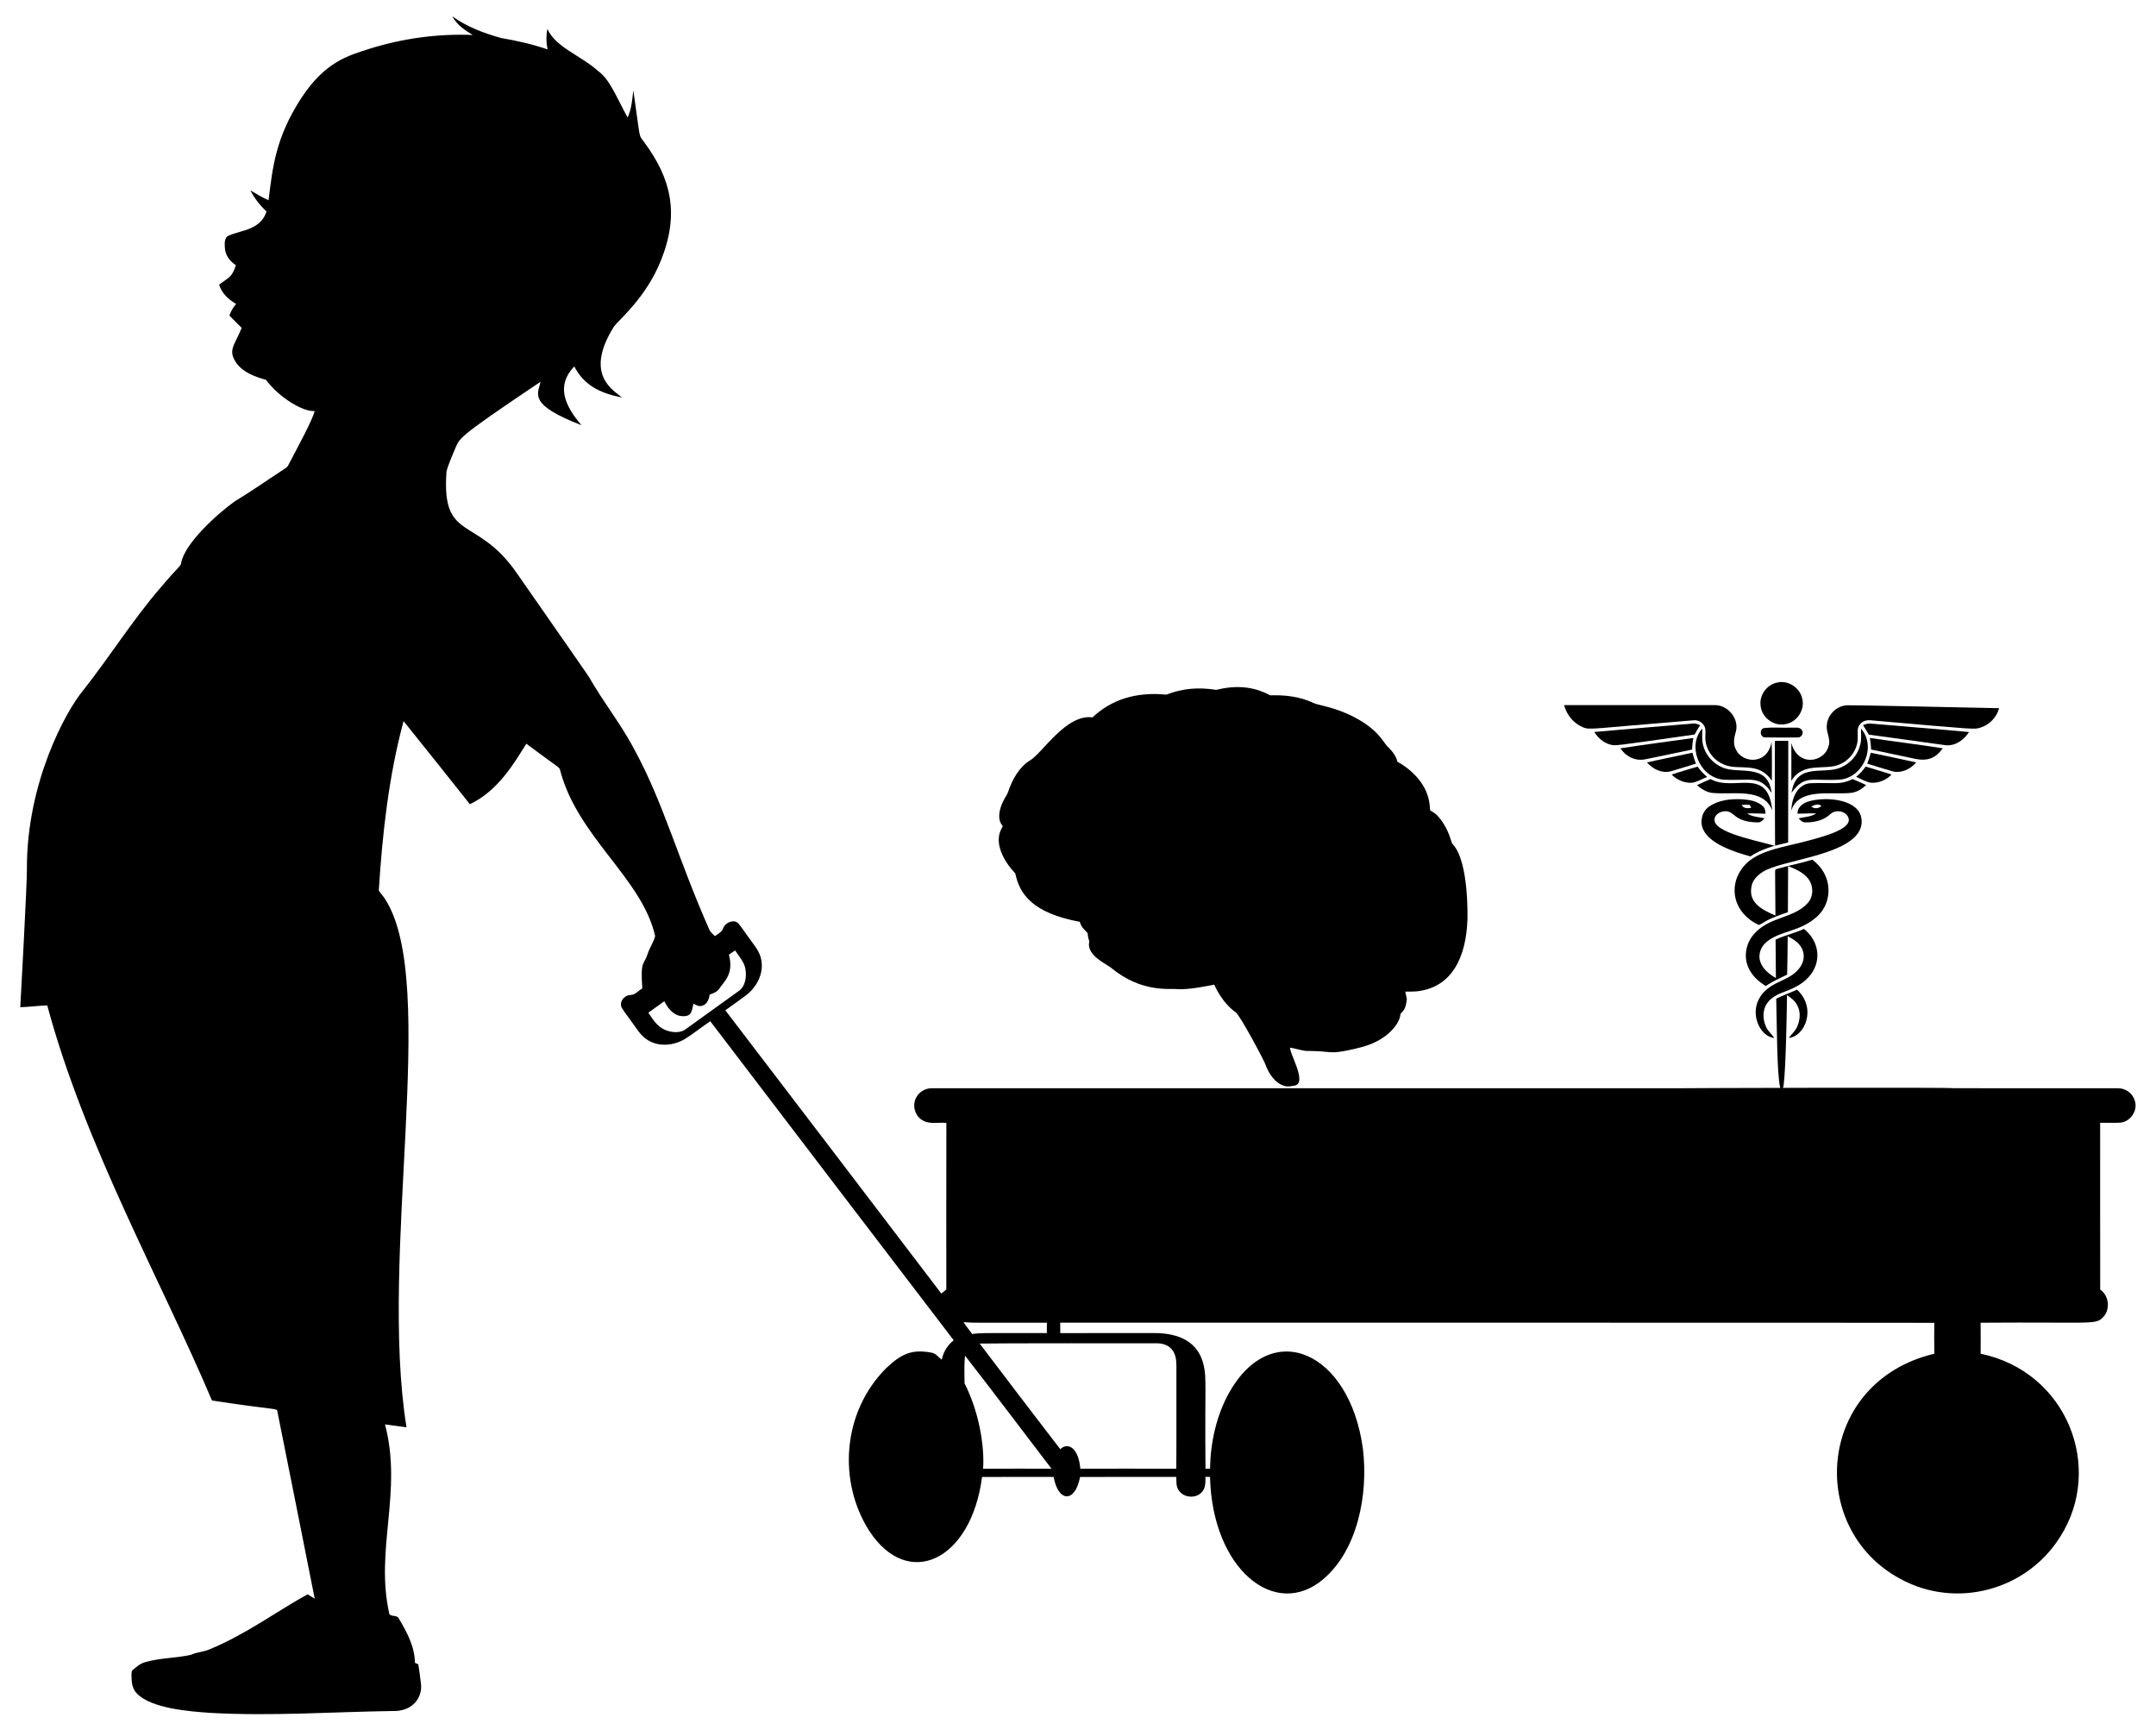
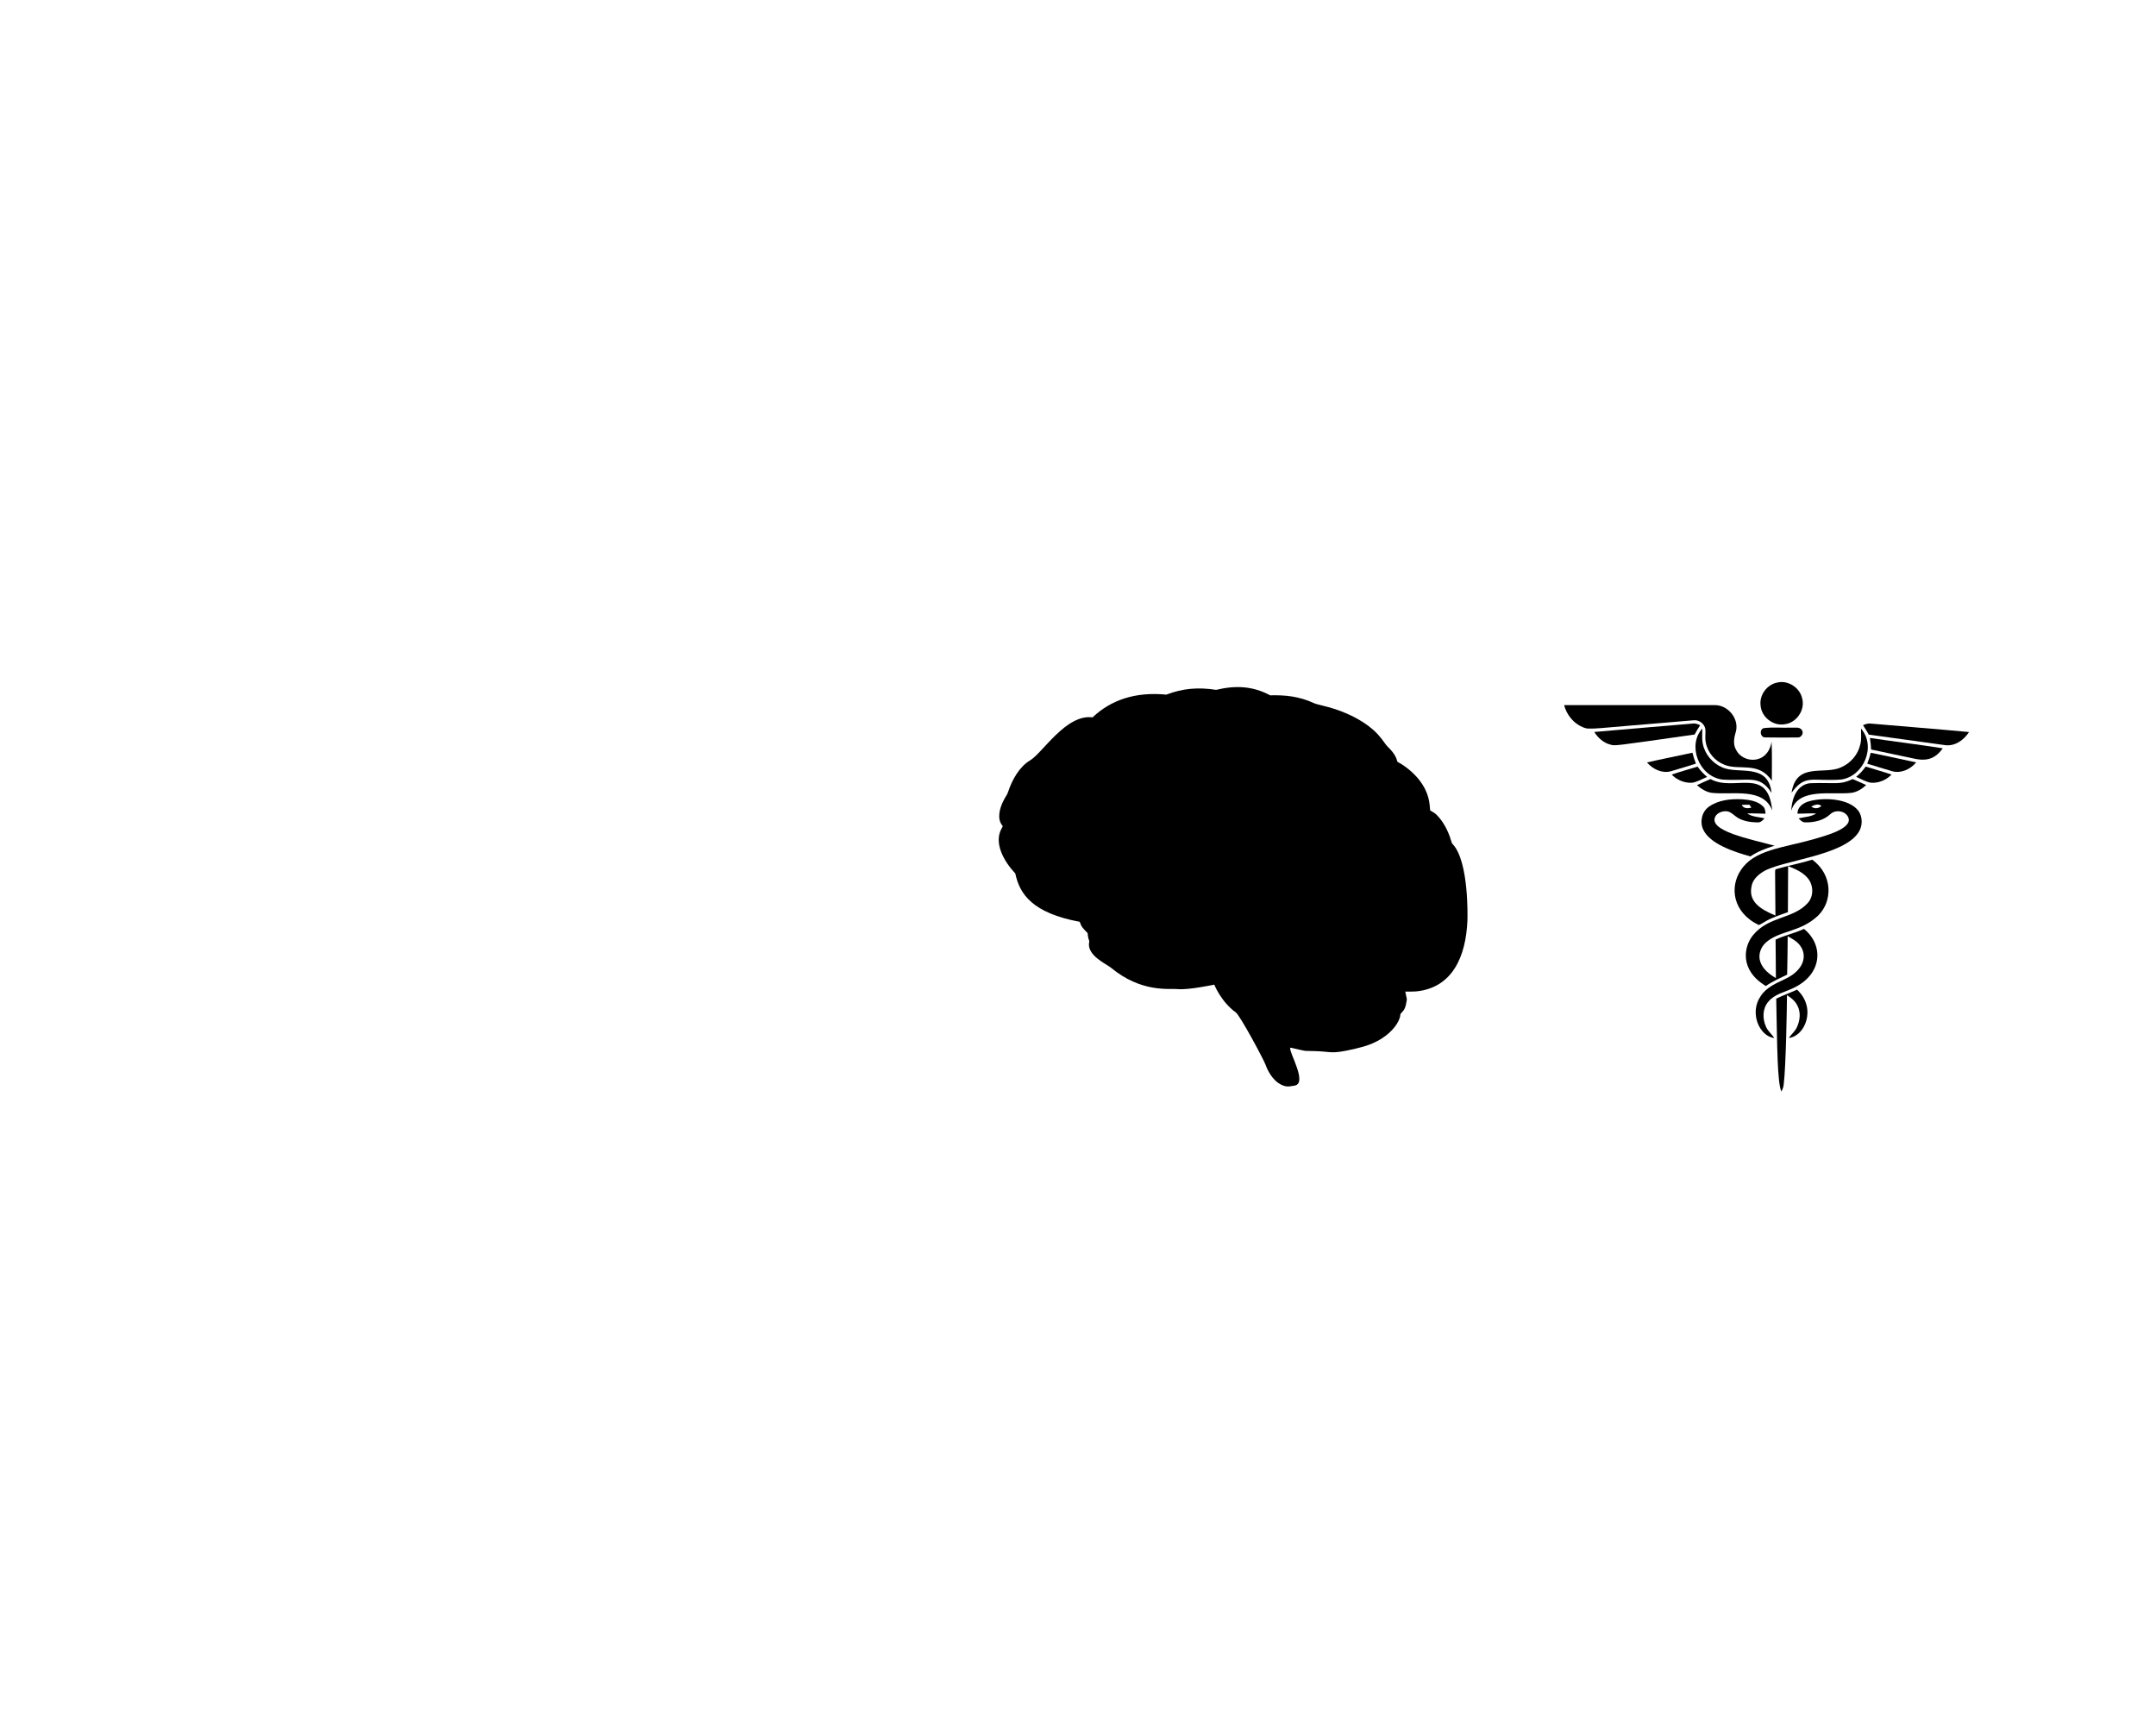
<svg xmlns="http://www.w3.org/2000/svg" enable-background="new 0 0 2031.764 1630.732" version="1.1" viewBox="0 0 2031.8 1630.7" xml:space="preserve">
  <path d="m1369.3 795.82c-1.115-1.224-1.134-1.262-1.955-4.101-2.572-8.873-7.442-17.659-12.88-23.229-2.094-2.15-2.562-2.329-6.711-4.813-0.505-5.879-0.532-16.06-10.169-28.517-4.635-5.99-12.086-12.695-20.657-17.275-0.853-3.513-2.707-8.073-9.302-14.334-3.995-3.796-8.325-15.763-31.458-27.775-18.205-9.454-33.727-11.21-37.522-12.982-14.431-6.747-27.828-7.891-41.657-7.532-16.532-8.88-32.868-9.486-50.895-5.163-17.4-2.673-31.659-1.326-46.971 4.504-29.272-2.859-52.199 5.068-69.541 21.433-25.022-3.329-47.126 33.669-58.932 40.599-9.734 5.732-16.666 17.834-20.424 29.063-1.436 4.296-1.761 3.274-4.711 9.137-3.496 6.973-6.038 16.728-1.141 22.815 0.797 0.983 0.762 0.916-0.335 2.84-7.875 13.723 1.94 31.165 12.786 42.681 4.005 19.454 16.384 37.347 60.71 45.51 1.475 4.705 3.05 6.16 7.419 10.643l0.275 2.399c0.562 4.786 1.63 4.126 1.217 6.063-2.702 12.459 16.524 20.869 20.216 23.934 29.186 24.154 55.035 19.561 63.388 20.39 9.844 0.967 34.287-4.203 34.287-4.203s6.346 16.139 20.273 26.178c4.112 2.975 26.271 44.413 27.915 49.02 3.199 8.925 9.336 18.02 18.367 20.386 3.43 0.904 6.759-0.125 8.688-0.365 13.452-1.653-5.175-31.784-3.661-35.71 0.15-0.389 1.938 0.373 9.63 1.985 5.745 1.209 3.055 0.934 12.115 1.092 18.427 0.315 14.947 3.441 38.908-2.041 11.547-2.644 18.424-5.295 25.779-9.943 9.419-5.95 16.571-15.012 17.275-21.896 0.124-1.205 0.135-1.22 1.544-2.659 2.55-2.602 3.453-4.708 4.297-9.969 0.594-3.718 0.404-1.482-1.141-9.528 2.548-2e-3 8.221 0.04 10.843-0.245 33.628-3.658 46.285-32.832 47.706-66.491 0.163-3.907 1.401-55.443-13.575-71.901z" />
  <path d="m1675 643.2c10.183-2.409 21.216 4.893 23.378 15.055 2.914 10.861-5.334 22.937-16.485 24.249-10.764 1.968-21.894-6.699-22.722-17.582-1.355-9.926 6.022-19.894 15.829-21.722z" />
  <path d="m1474 664.5c47.1-0.075 94.199-0.054 141.3-0.011 12.495-0.57 23.475 12.033 20.733 24.324-1.742 5.764-3.205 12.291 0.043 17.84 6.21 12.79 29.783 14.483 33.464-7.742 0.559 12.291 0.172 24.614 0.237 36.916-12.328-18.744-30.781-9.353-44.713-15.141-8.914-3.43-15.904-11.592-17.539-21.055-0.882-3.914-0.129-7.936-0.323-11.893-0.462-5.43-5.904-9.667-11.291-8.947-99.78 8.084-97.272 9.318-104.24 6.527-8.763-3.601-15.291-11.72-17.667-20.818z" />
-   <path d="m1738.7 664.84c2.213-0.318-9.259-0.761 145.25 2.549-2.301 8.646-9.205 15.818-17.797 18.356-5.771 1.74-2.512 1.836-102.53-6.893-4.108-0.613-8.635 0.538-11.076 4.108-2.828 3.43-1.667 8.108-1.828 12.162 0.172 11.054-7.388 21.431-17.571 25.432-13.025 5.664-34.032-3.046-45.024 15.356 0.108-11.925 0.054-23.84 0.011-35.766 6.341 23.209 31.003 18.054 34.938 3.409 2.742-6.85-2.409-13.463-1.441-20.378 0.697-9.023 8.107-17.013 17.075-18.335z" />
  <path d="m1502.4 689.8c30.862-2.764 61.756-5.248 92.629-7.904 2.538-0.473 4.904 0.548 7.172 1.549-1.85 2.839-3.613 5.742-5.183 8.742-77.618 11.056-75.015 10.828-79.553 9.452-6.463-1.58-11.517-6.408-15.065-11.839z" />
  <path d="m1755.7 683.35c2.495-1.032 5.14-1.893 7.882-1.409 30.658 2.688 61.359 5.043 92.006 7.914-4.699 7.431-12.958 13.366-22.109 12.409-24.131-3.247-48.229-6.753-72.37-9.979-1.699-3.053-3.538-6.01-5.409-8.935z" />
  <path d="m1662 686.2c8.699-1.14 17.614-0.118 26.389-0.505 3.183 0.258 7.366-0.914 9.56 2.118 2.398 2.882-0.452 7.592-4.065 7.172-10.108 0.043-20.238 0.14-30.346-0.054-4.657 0.087-5.861-7.183-1.538-8.731z" />
  <path d="m1604.2 686.57c0.151 4.645-0.473 9.345 0.419 13.947 1.817 9.947 8.979 18.571 18.227 22.55 15.151 7.129 43.277-4.88 46.713 24.184-11.647-17.88-21.446-10.732-46.82-12.657-22.062-3.32-32.646-32.33-18.539-48.024z" />
  <path d="m1753.8 686.57c14.722 16.965 2.346 45.33-18.99 48.068-27.567 1.914-33.448-5.256-46.455 12.399 4.443-29.138 30.383-16.604 46.369-23.797 9.119-3.796 16.324-12.055 18.41-21.754 1.323-4.872 0.57-9.948 0.666-14.916z" />
-   <path d="m1527.1 705.18c22.862-3.549 45.831-6.441 68.746-9.71-0.763 3.592-1.097 7.248-1.247 10.904-14.893 2.957-29.701 6.366-44.594 9.259-8.99 1.72-18.109-2.861-22.905-10.453z" />
  <path d="m1762.2 695.44c22.872 3.377 45.831 6.162 68.682 9.742-6.759 9.213-14.102 12.704-27.604 9.592-13.302-2.871-26.625-5.635-39.938-8.452-0.172-3.645-0.559-7.28-1.14-10.882z" />
-   <path d="m1672.6 698.12c4.215-0.021 8.441-0.021 12.667 0.011 0.021 31.927-0.097 63.853-0.129 95.78-4.097 1.043-8.216 2.022-12.323 3-0.215-32.927-0.247-65.864-0.215-98.791z" />
  <path d="m1552.1 718.52c14.227-3.312 28.582-6.033 42.841-9.183 0.871 3.506 1.946 6.947 3.291 10.302-7.947 2.473-15.904 4.936-23.905 7.258-8.323 2.108-16.829-2.172-22.227-8.377z" />
  <path d="m1763 709.38c14.259 3.043 28.572 5.904 42.798 9.097-5.334 6.301-13.915 10.495-22.227 8.42-7.99-2.333-15.947-4.807-23.905-7.237 1.334-3.355 2.452-6.785 3.334-10.28z" />
  <path d="m1575.4 729.95c8.043-2.764 16.259-5.022 24.399-7.517 2.549 3.624 5.57 6.882 8.99 9.71-4.656 1.925-9.108 4.645-14.13 5.506-7.15 0.441-14.312-2.57-19.259-7.699z" />
  <path d="m1749.2 732.09c3.441-2.785 6.452-6.054 9-9.667 8.119 2.527 16.324 4.785 24.389 7.506-5.086 5.248-12.495 8.377-19.829 7.646-4.796-1.001-9.108-3.517-13.56-5.485z" />
  <path d="m1599.2 739.94c4.194-2.108 8.527-3.914 12.839-5.764 22.116 12.432 54.081-12.695 58.079 29.582-8.333-21.926-37.224-14.48-56.831-16.571-5.377-0.741-10.044-3.784-14.087-7.247z" />
  <path d="m1745.9 734.19c4.28 1.828 8.57 3.635 12.786 5.624-3.86 3.581-8.495 6.549-13.797 7.334-18.966 2.156-49.934-5.284-56.842 16.85 1.078-18.963 10.498-25.659 18.517-25.937 23.408-0.786 27.109 1.977 39.336-3.871z" />
  <path d="m1610.4 760.27c9.151-6.506 20.915-7.613 31.819-7.011 6.721 0.527 14.151 1.634 19.162 6.57 2.032 1.753 2.215 4.506 2.463 6.979-5.775-0.011-11.538-0.495-17.302-0.204 4.807 3.269 10.818 3.237 16.291 4.516-1.645 2.108-3.742 4.151-6.667 3.871-7.28-0.107-15.13-1.29-20.937-6.043-2.43-1.893-4.882-4.194-8.119-4.43-3.839-0.29-8.065 1.161-10.312 4.42-8.33 14.049 32.893 21.831 55.552 28.034-7.968 2.441-15.872 5.377-22.808 10.108-15.67-4.375-38.134-11.811-44.422-25.238-3.42-7.259-1.398-16.862 5.28-21.572m30.991-1.742c1.656 3.549 5.861 3.506 9.087 2.527-0.441-0.667-1.333-2-1.774-2.678-2.442-0.064-4.883-0.032-7.313 0.151z" />
  <path d="m1705.3 754.99c13.728-3.77 36.96-2.459 45.799 8.807 4.527 6 4.377 14.893 0.097 20.991-14.703 21.911-72.176 26.014-89.339 36.497-5.42 3.215-10.581 8.183-11.355 14.743-2.632 14.214 9.368 21.196 22.657 26.733-0.151-13.248-0.14-26.496-0.312-39.734 0.215-1.398-0.613-3.828 1.473-4.108 11.087-3.258 22.528-5.323 33.583-8.775 19.5 14.403 19.283 39.275 5.344 52.831-16.939 15.889-36.009 13.675-49.014 25.174-5.022 4.387-7.581 11.753-5.344 18.195 2.387 6.979 8.495 11.786 14.689 15.334-0.14-12.065-0.086-24.131-0.28-36.185 8.635-4.151 18.109-6.043 26.765-10.119 19.077 15.454 17.204 43.149-10.14 55.767-7.968 3.936-17.678 5.592-23.496 12.883-5.603 6.474-5.592 16.119-2.129 23.614 1.721 4.118 5.409 6.871 7.764 10.581-13.999-1.587-23.661-23.727-12.936-39.304 5.076-8.162 14.227-12.087 22.55-16.055 18.845-8.573 22.104-23.033 14.001-32.69-2.914-3.527-7.011-5.732-10.968-7.871-0.14 12.055-0.183 24.12-0.505 36.174-6.828 3.312-13.839 6.355-20.087 10.721-25.19-15.213-20.699-37.469-12.054-47.917 14.658-17.99 37.762-15.099 51.412-30.152 6.205-6.613 5.613-17.861-0.505-24.324-4.753-5.248-11.431-8.044-17.861-10.603-0.075 14.474-0.097 28.937-0.204 43.411-7.42 2.699-15.065 4.99-21.862 9.097-1.85 1.022-3.581 2.333-5.602 3.011-25.098-12.147-27.274-36.228-17.033-51.466 12.403-19.525 39.682-21.152 68.327-29.271 12.604-3.649 36.889-10.23 33.217-20.335-2.409-6.516-12.065-8.151-16.98-3.473-6.291 5.957-15.216 8-23.657 7.785-2.721 0.129-4.538-2.011-6.312-3.699 5.506-1.516 11.7-1.344 16.549-4.721-5.861-0.215-11.721 0.29-17.582 0.226-0.176-6.482 5.76-10.343 11.33-11.773m1.667 5.033c2.785 2.441 6.914 2.043 9.484-0.538-2.838-2.495-6.602-0.957-9.484 0.538z" />
  <path d="m1673.9 941.11c6.431-3.108 13.151-5.527 19.646-8.484 18.935 17.749 7.131 44.233-7.828 45.487 2.516-3.463 5.968-6.258 7.764-10.226 2.86-6.258 3.721-13.904 0.409-20.173-2.075-4.323-5.882-7.42-9.85-9.915-0.06 10.947-0.957 67.428-3.097 84.274-0.183 2.333-1.065 4.516-2.204 6.549-3.809-8.652-3.908-42.01-4.84-87.512z" />
-   <path d="m2011.9 1037.6c-1.731-6.882-8.409-11.979-15.452-12.033-51.939-0.086-103.87 0.054-155.8-0.065 5e-3 -0.945-259.95-0.086-260.4 0.043-234.04 0.011-468.07-0.022-702.12 0.011-5.99-0.097-11.882 3.291-14.646 8.646-3.882 6.947-1.645 16.528 5 20.969 6.828 4.86 15.603 2.269 23.367 3.043-0.129 52.326-0.021 104.65-0.054 156.98-1.581 1.258-3.129 2.559-4.688 3.839-67.735-89.081-135.68-178-203.56-266.96 6.635-4.796 13.356-9.463 19.894-14.399 9.742-7.613 16.356-20.206 14.044-32.755-1.237-8.355-7.226-14.657-11.829-21.335-3.387-4.506-6.388-9.302-10.011-13.603-4.592-4.033-12.313-0.43-14.205 4.828-0.989 3.731-4.99 5.097-7.689 7.377-1.817-1.774-3.871-3.409-5.076-5.689-29.906-67.357-42.717-118.05-70.381-169.32-9.441-18.001-21.281-34.561-32.411-51.519-22.399-35.128 13.418 17.039-78.973-115.72-37.957-54.871-71.138-28.349-66.101-95.995 1.989-6.861 4.925-13.42 7.624-20.034 5.514-11.331-2.434-8.177 81.037-64.187-3.085 12.397-11.068 21.703 38.454 40.97-16.035-18.921-23.981-37.318-6.753-55.369 9.212 17.705 24.084 25.144 44.884 29.271-6.96-6.469-36.554-20.709-7.323-67.079 4.142-5.704 29.984-26.904 43.874-61.477 17.87-43.912 10.212-77.472-15.635-112.17-5.416-7.853-3.042 0.623-10.119-48.766-1.043 8.656-1.591 17.657-5.43 25.636-11.145-20.507-16.743-35.869-28.034-44.035-15.971-14.335-40.185-22.342-47.487-39.465-1.28 6.377-1.258 12.969 0.172 19.324-14.173-4.807-28.787-8.216-43.53-10.667-16.302-4.495-32.475-10.517-46.282-20.485 4.215 7.914 11.764 13.119 19.292 17.56-33.185-1.366-66.531 3.269-98.189 13.259-19.173 6.235-40.926 11.894-63.412 46.153-24.506 37.696-27.012 65.712-30.873 96.296-5.99-2.559-11.549-5.957-17.119-9.28 3.764 7.517 9.119 14.141 15.162 19.958-5.427 17.256-23.62 17.501-35.4 22.582-4.613 1.903-4.022 7.71-3.796 11.786 0.409 6.807 4.764 12.646 10.388 16.195-3.904 11.793-6.384 11.192-15.818 18.281 2.301 8.14 8.936 14.119 16.033 18.227-2.807 3.183-4.957 6.871-6.334 10.893 3.656 4.086 7.785 7.71 11.56 11.689-6.807 16.888-13.525 20.992-4.742 33.475 6.646 8.721 17.431 12.624 27.615 15.474 12.689 16.951 35.181 30.422 45.949 29.367-2.537 9.247-13.59 29.519-24.851 50.96-0.946 2.204-3.194 3.269-5.054 4.559-15.216 9.872-30.023 20.388-45.573 29.722-15.872 11.366-47.122 39.353-50.379 58.004-0.122 2.868-2.621 3.339-19.7 23.55-26.227 30.507-47.573 64.735-72.478 96.275-16.499 19.635-53.455 87.272-53.186 168.33 0.325 10.842-5.863 123.89-6.258 130.47 8.506-0.269 16.937-1.409 25.432-1.71 35.531 132.3 107.95 260.52 155.22 372.32 58.15 9.018 61.56 7.089 61.595 10.087 11.689 58.907 23.679 117.76 35.249 176.69-2.269-1.291-4.43-2.742-6.635-4.119-27.494 14.863-57.378 37.365-92.447 51.853-5.656 2.441-11.979 2.57-17.582 5.151-14.259 3.28-29.206 2.807-43.293 6.979-4.689 1.269-8.28 4.667-11.936 7.656-1.28 2.484-0.656 5.42-0.667 8.119 0.108 4.871 1.355 10 4.861 13.603 13.544 14.269 49.837 17.041 69.477 18.377 57.369 3.215 114.76-0.946 172.13-1.774 6.205 0.161 12.614-1.312 17.614-5.119 6.388-4.678 9.699-12.99 8.57-20.786-0.785-6.011-1.419-12.044-2.462-18.012-1.075-0.548-2.151-1.075-3.215-1.581-0.129-15.205-7.624-28.948-15.162-41.68-1.613-3.484-6.732-1.516-8.872-4.076-13.922-60.759 12.666-115.37-4.162-178.86 6.753 0.957 13.517 1.893 20.281 2.753-26.265-162.88 30.669-418.28-19.991-497.49-1.785-3-4.366-5.42-6.129-8.398 3.387-53.691 9.345-107.53 23.335-159.6 20.937 26.012 41.766 52.132 62.509 78.306 26.825-12.781 41.671-38.714 53.208-57.025 30.668 23.068 31.342 21.987 31.841 25.002 16.346 63.007 77.467 102.06 89.543 156.31-1.473 5.71-5.022 10.689-6.904 16.291-3.712 11.822-7.107 5.634-5.194 33.034-3.764 1.946-6.592 6.172-11.13 6.172-5.635 0.043-10.979 6.377-8.302 11.861 2.731 4.667 6.269 8.818 9.312 13.291 4.753 6.28 8.667 13.678 15.786 17.657 10.657 6.366 24.485 4.764 34.809-1.527 8.108-5.151 15.603-11.205 23.582-16.56 76.446 100.24 152.78 200.56 229.4 300.66-5.818 4.57-9.829 11.022-11.216 18.313-3.183-2.226-5.538-5.968-9.614-6.613-18.342-3.485-28.281 0.905-42.487 14.28-42.102 41.834-45.671 107.37-16.485 153.31 36.724 56.716 96.325 28.346 106.52-50.444 22.485-0.151 44.981-0.054 67.467-0.043 4.333 24.038 20.197 24.673 24.905 0.032 30.238-0.14 60.477 0 90.715-0.075 0.054 4.215-0.323 8.839 2.161 12.528 4.624 7.334 16.592 8.302 22.13 1.505 3.452-3.839 3.119-9.291 3.129-14.076 1.43 0.011 2.882 0.032 4.334 0.075 2.027 86.811 61.316 135.26 107 96.124 31.701-27.094 42.395-79.008 37.056-122.77-12.517-92.009-86.257-123.97-126.23-52.433-11.969 21.711-17.367 46.627-17.84 71.295-1.441-0.021-2.86-0.011-4.269 0.021-0.668-77.603 1.115-85.497-1.635-97.178-4.902-22.542-23.596-30.692-46.67-30.625-29.518 0.032-59.036-0.075-88.554 0.054-0.054-3.291-0.043-6.581-0.032-9.85 272.75 0.055 736.06-0.083 823.74 0.129-0.097 9.699-0.204 19.41 0.054 29.109-111.05 26.466-120.81 164.5-32.239 212.11 52.729 28.93 119.43 10.97 150.99-39.873 41.036-64.578 6.734-155.14-75.166-172.24 0.054-9.742 0.086-19.474-0.011-29.195 103.18-0.759 107.92 1.991 114.56-4.366 7.925-6.925 6.882-21.023-1.86-26.84-0.108-52.39-0.011-104.78-0.043-157.17 6.377-0.15 12.786 0.226 19.173-0.183 9.37-0.946 16.499-11.323 13.553-20.367zm-1365-68.24c-5.699 4.732-14.119 3.828-20.496 1.011-7.108-3.043-11.28-9.872-15.42-16.023 4.99-3.635 9.99-7.269 15.055-10.807 3.032 6.033 7.592 12.141 14.496 13.807 10.993 1.593 11.101-3.267 13.044-11.517 2.462 1.398 5.291 2.99 8.205 1.968 4.538-1.301 6.516-6.237 6.936-10.538 3.484-1.032 7.086-2.581 9.237-5.678 4.857-7.343 13.687-13.659 8.968-31.948 1.925-1.344 3.85-2.71 5.85-3.946 3.667 5.624 8.624 10.786 9.753 17.679 1.194 7.345-0.075 16.474-6.807 20.862-16.281 11.687-32.583 23.366-48.821 35.13zm339.71 277.15c-0.107 3.248-0.086 6.495-0.043 9.753-57.359 0.15-61.574-0.411-70.349 0.892-2.678-3.785-5.785-7.248-8.237-11.183 10.793 0.885 15.024 0.402 78.629 0.538zm-60.132 137.6c1.478-22.716-4.39-54.787-17.496-80.446-0.054-8.71-0.462-17.474 0.43-26.152 27.496 35.26 54.315 71.069 81.521 106.57-21.485-0.043-42.97-0.119-64.455 0.032zm163.44-118.23c5.377-0.075 11.162 1.645 14.625 6 3.527 4.387 4.14 10.259 4.097 15.7-0.086 32.185 0.129 64.37-0.108 96.554-30.142-0.194-60.294-0.086-90.425-0.054-1.921-20.735-12.183-24.982-18.915-18.388-25.453-33.077-50.756-66.284-75.951-99.555 15.641-0.364 158.98-0.266 166.68-0.257z" />
</svg>